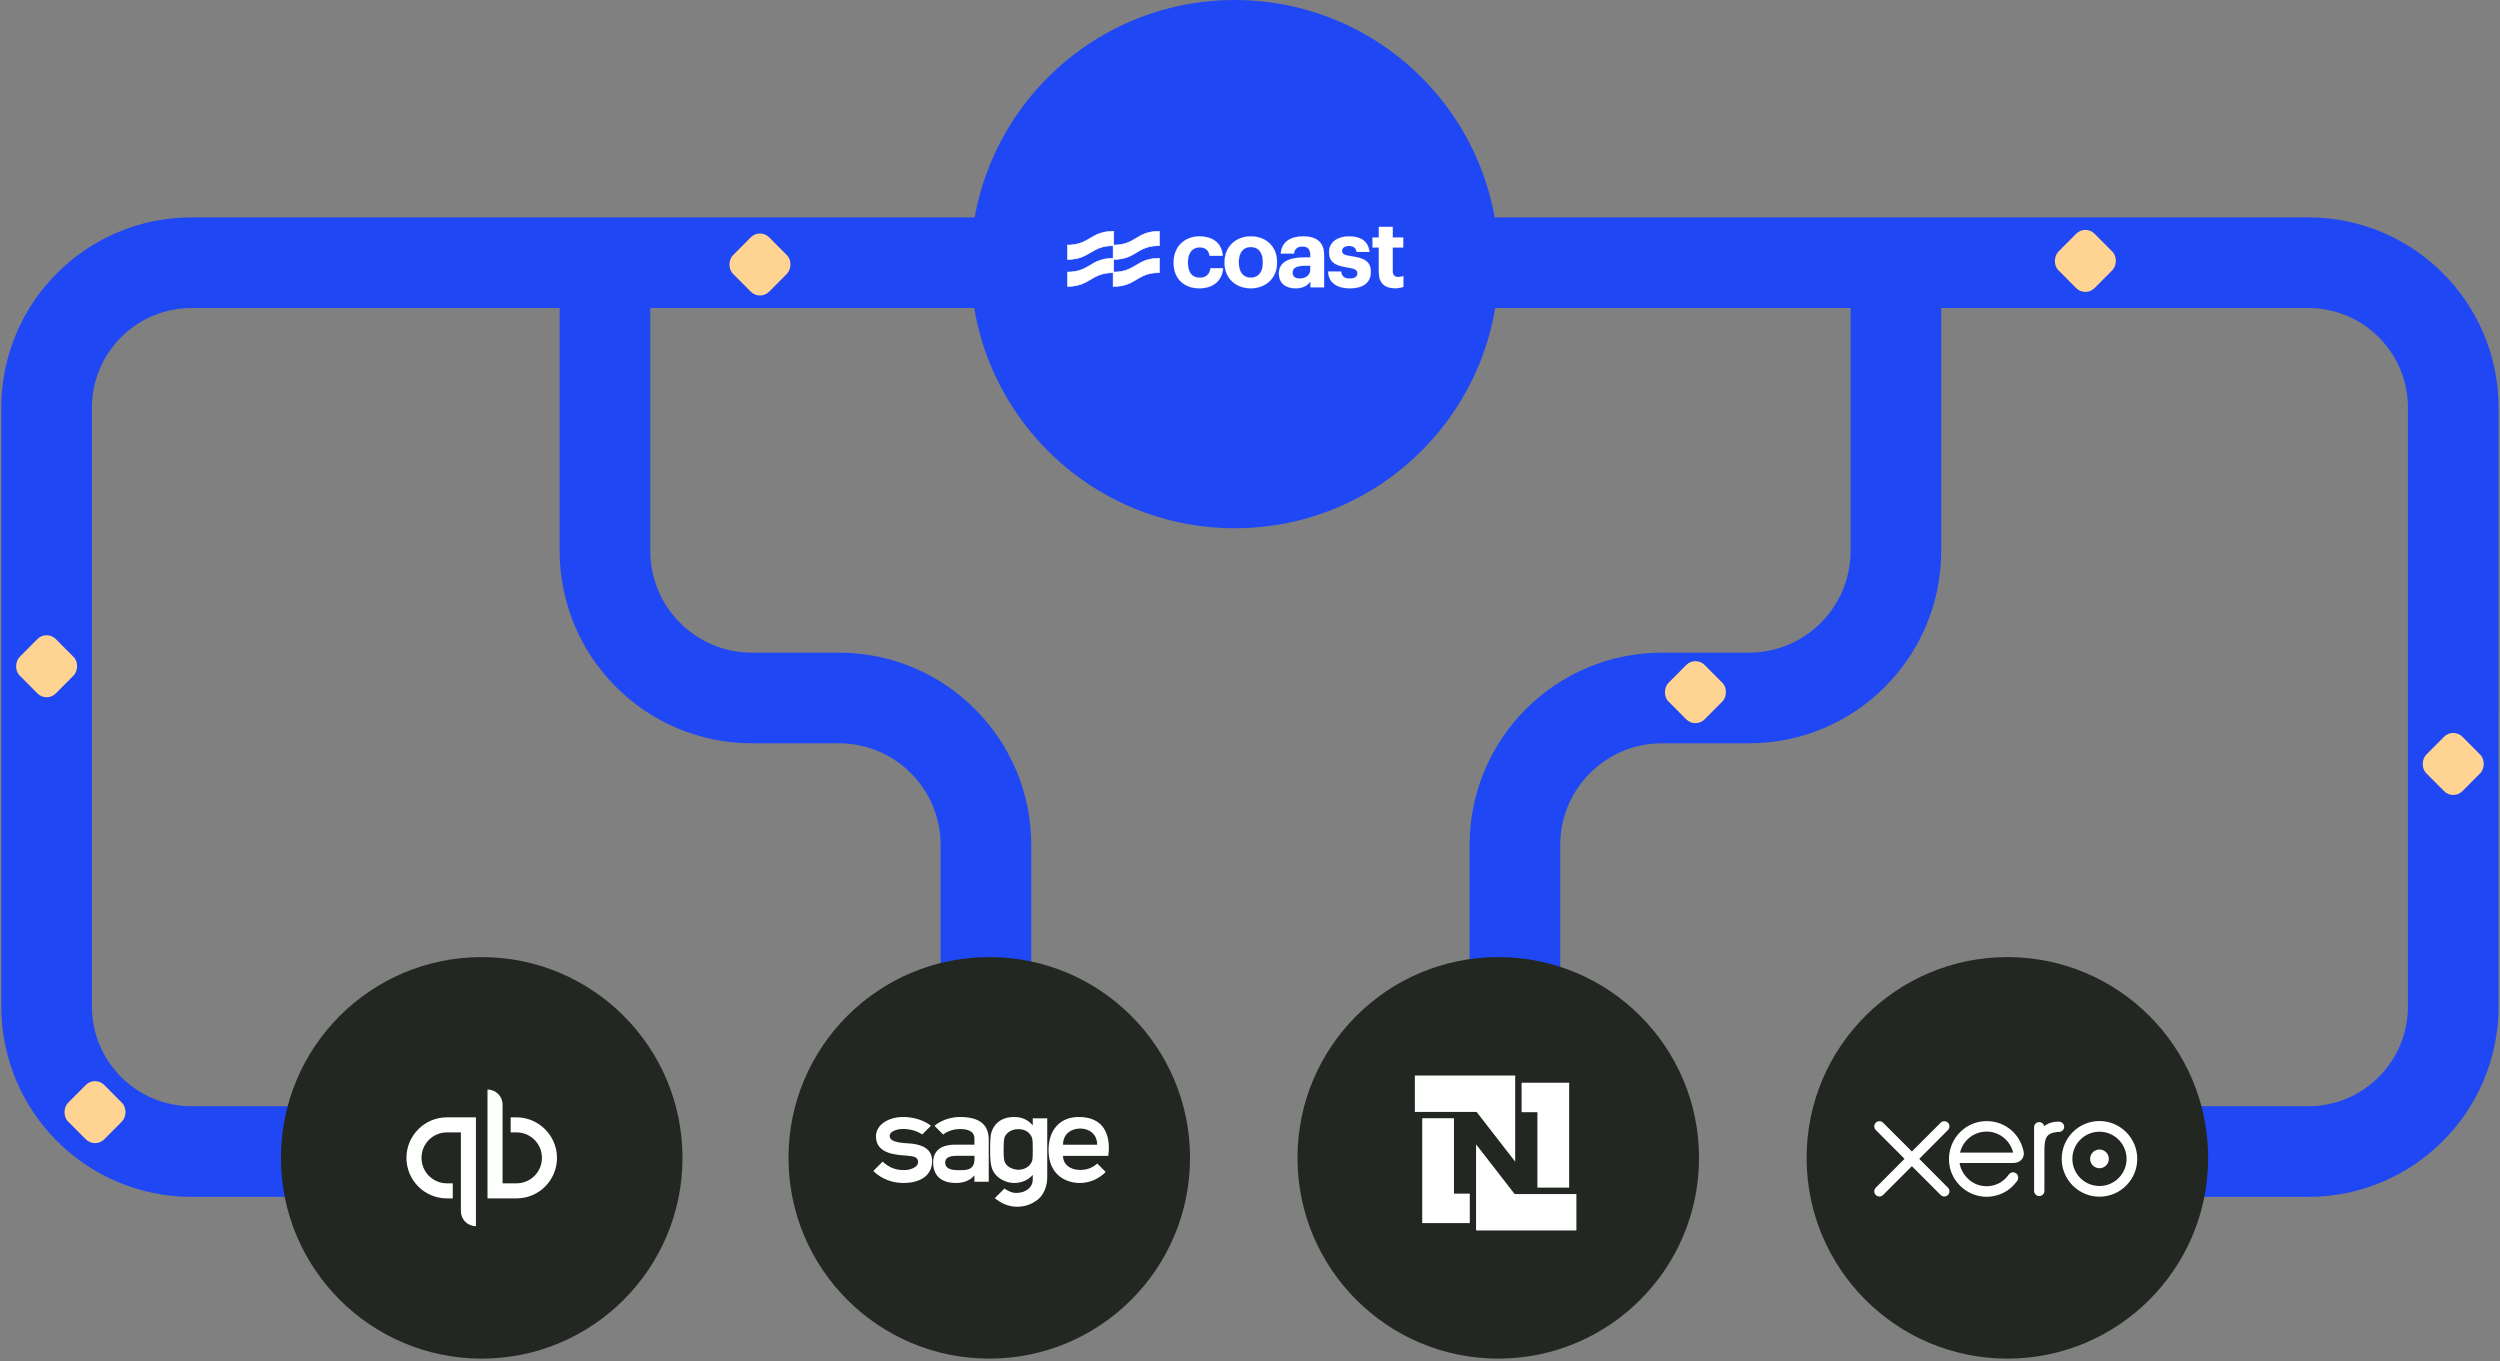
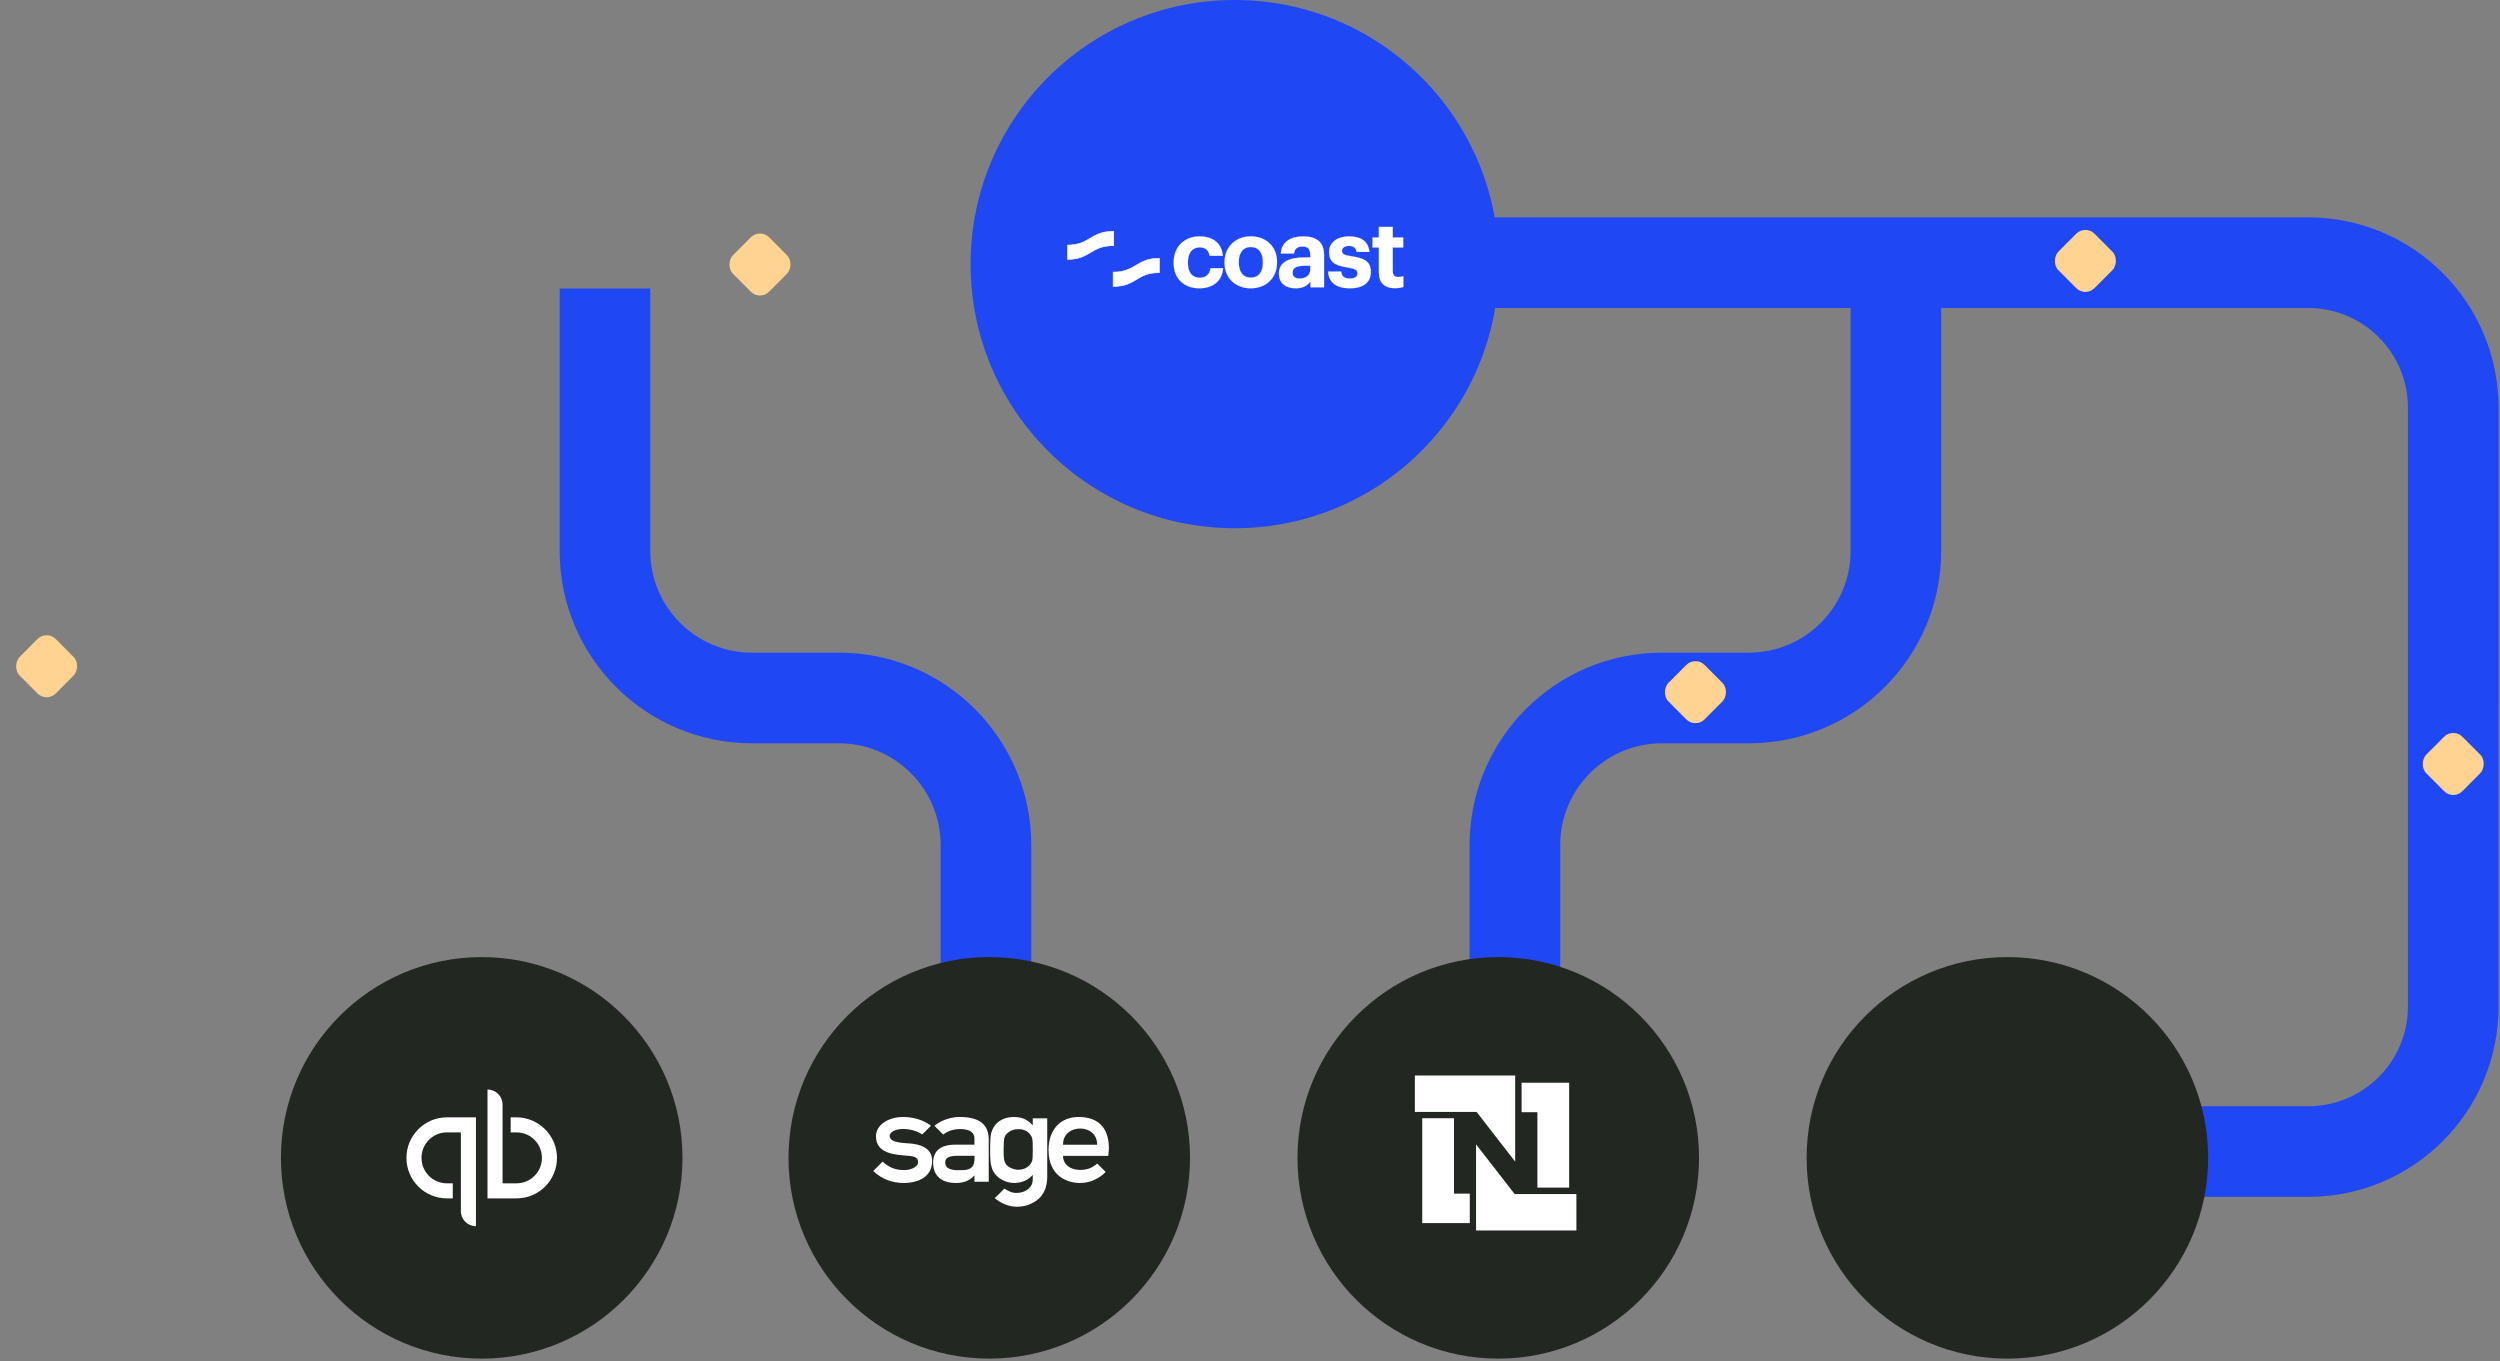
<svg xmlns="http://www.w3.org/2000/svg" width="595" height="324" viewBox="0 0 595 324" fill="none">
  <rect x="0" y="0" width="595" height="324" fill="#808080" stroke="none" />
  <path d="M143.983 68.669V131.12C143.983 150.45 159.653 166.12 178.983 166.12H199.657C218.987 166.12 234.657 181.79 234.657 201.12V243.731" stroke="#2047F4" stroke-width="21.572" />
  <path d="M451.224 68.669V131.12C451.224 150.45 435.554 166.12 416.224 166.12H395.549C376.219 166.12 360.549 181.79 360.549 201.12V243.731" stroke="#2047F4" stroke-width="21.572" />
  <path d="M293.861 125.722C328.578 125.722 356.722 97.579 356.722 62.861C356.722 28.144 328.578 0 293.861 0C259.144 0 231 28.144 231 62.861C231 97.579 259.144 125.722 293.861 125.722Z" fill="#2047F4" />
-   <path d="M237.637 62.522L156.818 62.522L45.609 62.522C26.547 62.522 11.094 77.975 11.094 97.037L11.094 239.553C11.094 258.615 26.547 274.068 45.609 274.068H94.555" stroke="#2047F4" stroke-width="21.572" />
-   <rect width="12.225" height="12.225" rx="3.101" transform="matrix(0.705 0.709 -0.705 0.709 22.611 256.02)" fill="#FFD391" />
  <rect width="12.225" height="12.225" rx="3.101" transform="matrix(0.705 0.709 -0.705 0.709 11.096 149.896)" fill="#FFD391" />
  <path d="M114.649 323.352C141.038 323.352 162.431 301.959 162.431 275.57C162.431 249.18 141.038 227.787 114.649 227.787C88.259 227.787 66.866 249.18 66.866 275.57C66.866 301.959 88.259 323.352 114.649 323.352Z" fill="#232722" />
  <path d="M96.736 275.57C96.736 280.916 101.035 285.215 106.381 285.215H107.759V281.633H106.381C103.019 281.633 100.318 278.932 100.318 275.57C100.318 272.208 103.019 269.507 106.381 269.507H109.688C109.688 269.507 109.688 287.916 109.688 288.247C109.688 290.231 111.286 291.829 113.271 291.829V265.924C113.271 265.924 109.578 265.924 106.381 265.924C101.035 265.924 96.736 270.279 96.736 275.57ZM122.916 265.924H121.538V269.507H122.916C126.278 269.507 128.979 272.208 128.979 275.57C128.979 278.932 126.278 281.633 122.916 281.633H119.609C119.609 281.633 119.609 263.224 119.609 262.893C119.609 260.909 118.011 259.31 116.026 259.31V285.215C116.026 285.215 119.719 285.215 122.916 285.215C128.262 285.215 132.561 280.916 132.561 275.57C132.561 270.279 128.207 265.924 122.916 265.924Z" fill="white" />
  <path d="M235.446 323.352C261.835 323.352 283.228 301.959 283.228 275.57C283.228 249.18 261.835 227.787 235.446 227.787C209.056 227.787 187.663 249.18 187.663 275.57C187.663 301.959 209.056 323.352 235.446 323.352Z" fill="#232722" />
  <path d="M256.716 265.845C252.384 265.845 249.556 268.811 249.556 273.716C249.556 279.807 253.888 281.548 256.993 281.548C260.908 281.548 263.143 278.917 263.143 278.917L261.146 276.92C260.078 277.869 258.852 278.443 257.032 278.443C254.619 278.443 252.998 277.039 252.998 275.1H263.756C263.737 275.081 265.615 265.845 256.716 265.845V265.845ZM252.998 272.45C252.998 269.84 254.975 268.594 257.091 268.594C259.208 268.594 261.126 269.879 261.126 272.45H252.998ZM217.102 272.193C215.718 272.015 211.742 272.173 211.742 270.354C211.742 269.286 213.404 268.693 214.946 268.693C217.399 268.693 219.04 269.682 219.495 269.998L221.572 267.921C220.958 267.447 218.684 265.845 214.946 265.845C211.545 265.845 208.479 267.625 208.479 270.473C208.479 274.843 213.76 274.843 215.955 275.061C217.3 275.199 218.506 275.278 218.506 276.584C218.506 277.81 216.647 278.482 215.203 278.482C212.85 278.482 211.446 277.711 210.061 276.465L207.846 278.7C209.883 280.678 212.474 281.548 215.025 281.548C218.981 281.548 221.848 279.807 221.848 276.307C221.848 273.973 220.286 272.589 217.102 272.193ZM228.454 265.845C225.033 265.845 222.798 267.585 222.402 267.941L224.479 270.018C224.894 269.682 226.298 268.712 228.494 268.712C231.124 268.712 231.915 269.761 231.915 270.947V272.431H227.228C225.487 272.431 222.086 272.866 222.086 276.683C222.086 279.491 223.688 281.548 227.525 281.548C229.443 281.548 230.906 280.915 231.915 279.728V281.251H235.317V271.185C235.297 267.664 233.141 265.845 228.454 265.845ZM231.935 275.753C231.935 278.66 229.858 278.502 228.019 278.502C226.14 278.502 224.953 278.008 224.953 276.702C224.953 275.496 225.923 275.081 227.94 275.081H231.935V275.753ZM245.799 266.161V267.842C244.652 266.517 243.267 265.845 241.369 265.845C238.145 265.845 236.484 267.644 235.93 269.583C235.712 270.295 235.653 271.659 235.653 273.677C235.653 275.575 235.673 277.316 236.325 278.641C237.255 280.5 239.49 281.548 241.369 281.548C243.188 281.548 244.731 280.836 245.799 279.629V280.579C245.799 281.686 245.423 282.418 244.711 282.992C243.999 283.565 243.109 283.921 241.863 283.921C240.736 283.921 239.668 283.308 239.055 282.873L236.76 285.167C238.244 286.373 240.024 287.184 241.922 287.204C243.94 287.224 245.581 286.611 247.005 285.483C248.37 284.416 249.24 282.378 249.24 280.243V266.161H245.799ZM245.799 273.677C245.799 274.843 245.779 275.714 245.68 276.149C245.462 277.118 244.355 278.403 242.338 278.403C241.823 278.403 239.252 278.107 238.956 275.872C238.896 275.417 238.857 274.824 238.857 273.657C238.857 271.916 238.936 271.363 239.015 270.908C239.193 270.037 240.34 268.732 242.338 268.732C244.77 268.732 245.561 270.393 245.68 271.046C245.779 271.521 245.799 272.51 245.799 273.677Z" fill="white" />
  <path d="M356.586 323.352C382.976 323.352 404.369 301.959 404.369 275.57C404.369 249.18 382.976 227.787 356.586 227.787C330.197 227.787 308.804 249.18 308.804 275.57C308.804 301.959 330.197 323.352 356.586 323.352Z" fill="#232722" />
  <path d="M350.874 62.522L438.149 62.522L549.359 62.522C568.421 62.522 583.874 77.975 583.874 97.037L583.873 239.553C583.873 258.615 568.421 274.068 549.358 274.068H500.412" stroke="#2047F4" stroke-width="21.572" />
  <path d="M338.49 266.139H346.045V284.085H349.806V291.098H338.49V266.139ZM373.458 282.651H365.904V264.704H362.142V257.691H373.458V282.651Z" fill="white" />
  <path d="M336.737 255.97H360.612V276.467L351.432 264.64H336.737V255.97ZM375.18 292.851H351.304V272.355L360.485 284.181H375.18" fill="white" />
  <rect width="12.225" height="12.225" rx="3.101" transform="matrix(0.705 0.709 -0.705 0.709 496.317 53.431)" fill="#FFD391" />
  <rect width="12.225" height="12.225" rx="3.101" transform="matrix(0.705 0.709 -0.705 0.709 403.515 156.068)" fill="#FFD391" />
  <rect width="12.225" height="12.225" rx="3.101" transform="matrix(0.705 0.709 -0.705 0.709 180.873 54.283)" fill="#FFD391" />
  <rect width="12.225" height="12.225" rx="3.101" transform="matrix(0.705 0.709 -0.705 0.709 583.873 173.154)" fill="#FFD391" />
  <path d="M477.757 323.352C504.146 323.352 525.539 301.959 525.539 275.57C525.539 249.18 504.146 227.787 477.757 227.787C451.367 227.787 429.974 249.18 429.974 275.57C429.974 301.959 451.367 323.352 477.757 323.352Z" fill="#232722" />
-   <path d="M456.775 275.81L463.616 268.937C463.843 268.708 463.97 268.401 463.97 268.076C463.97 267.398 463.42 266.848 462.743 266.848C462.413 266.848 462.104 266.977 461.872 267.214L455.035 274.057L448.17 267.202C447.938 266.973 447.631 266.848 447.305 266.848C446.626 266.848 446.078 267.398 446.078 268.075C446.078 268.405 446.21 268.717 446.446 268.949L453.287 275.799L446.449 282.655C446.21 282.894 446.078 283.205 446.078 283.535C446.078 284.213 446.628 284.763 447.305 284.763C447.631 284.763 447.938 284.638 448.17 284.406L455.026 277.547L461.854 284.379C462.097 284.629 462.408 284.763 462.743 284.763C463.418 284.763 463.968 284.213 463.968 283.535C463.968 283.208 463.843 282.901 463.611 282.669L456.774 275.803L456.775 275.81ZM497.445 275.808C497.445 277.04 498.445 278.04 499.677 278.04C500.901 278.04 501.901 277.04 501.901 275.808C501.901 274.577 500.901 273.577 499.675 273.577C498.448 273.577 497.45 274.577 497.45 275.808H497.445ZM493.223 275.808C493.223 272.247 496.115 269.346 499.675 269.346C503.227 269.346 506.125 272.247 506.125 275.808C506.125 279.37 503.229 282.271 499.675 282.271C496.117 282.271 493.223 279.373 493.223 275.808ZM490.684 275.808C490.684 280.771 494.719 284.813 499.675 284.813C504.631 284.813 508.665 280.775 508.665 275.81C508.665 270.847 504.631 266.805 499.675 266.805C494.717 266.805 490.684 270.845 490.684 275.81V275.808ZM490.047 266.959H489.672C488.538 266.959 487.446 267.316 486.534 268.021C486.409 267.475 485.916 267.057 485.33 267.057C484.657 267.057 484.116 267.602 484.116 268.278L484.12 283.444C484.12 284.117 484.673 284.665 485.343 284.665C486.018 284.665 486.568 284.117 486.569 283.44V274.114C486.569 271.008 486.855 269.751 489.511 269.419C489.761 269.389 490.026 269.394 490.029 269.394C490.754 269.367 491.272 268.866 491.272 268.189C491.272 267.51 490.718 266.961 490.04 266.961L490.047 266.959ZM466.507 274.328C466.507 274.293 466.51 274.257 466.512 274.225C467.223 271.404 469.772 269.321 472.805 269.321C475.876 269.321 478.446 271.452 479.125 274.323H466.505L466.507 274.328ZM481.633 274.096C481.105 271.592 479.735 269.533 477.652 268.212C474.603 266.273 470.579 266.38 467.637 268.48C465.234 270.188 463.847 272.988 463.847 275.871C463.847 276.594 463.936 277.324 464.114 278.043C465.021 281.614 468.088 284.32 471.745 284.768C472.83 284.901 473.887 284.84 474.976 284.554C475.919 284.322 476.827 283.944 477.665 283.405C478.534 282.846 479.261 282.107 479.967 281.223C479.978 281.205 479.992 281.193 480.007 281.175C480.496 280.568 480.405 279.7 479.869 279.29C479.416 278.941 478.655 278.8 478.059 279.568C477.931 279.754 477.786 279.943 477.631 280.13C477.154 280.657 476.563 281.166 475.856 281.562C474.953 282.044 473.928 282.317 472.839 282.324C469.272 282.283 467.365 279.789 466.685 278.011C466.567 277.677 466.476 277.333 466.412 276.976L466.394 276.788H479.194C480.948 276.749 481.89 275.508 481.63 274.093L481.633 274.096Z" fill="white" />
  <g clip-path="url(#clip0)">
-     <path d="M264.996 58.33H264.925V58.401V61.675V61.745H264.996C267.733 61.745 269.105 60.919 270.468 60.098L270.468 60.097C271.823 59.281 273.169 58.471 275.867 58.471H275.938V58.401V55.127V55.056H275.867C273.13 55.056 271.758 55.883 270.395 56.703L270.395 56.704C269.04 57.52 267.694 58.33 264.996 58.33Z" fill="white" stroke="white" stroke-width="0.141" />
    <path d="M264.996 64.754H264.925V64.825V68.099V68.169H264.996C267.733 68.169 269.105 67.343 270.468 66.522L270.468 66.522C271.823 65.706 273.169 64.895 275.867 64.895H275.938V64.825V61.551V61.48H275.867C273.13 61.48 271.758 62.307 270.395 63.128L270.395 63.128C269.04 63.944 267.694 64.754 264.996 64.754Z" fill="white" stroke="white" stroke-width="0.141" />
    <path d="M254 58.331H253.93V58.401V61.675V61.745H254C256.768 61.745 258.155 60.919 259.534 60.099L259.534 60.098C260.905 59.282 262.266 58.472 264.995 58.472H265.066V58.401V55.127V55.057H264.995C262.228 55.057 260.84 55.883 259.462 56.704L259.461 56.704C258.091 57.52 256.729 58.331 254 58.331Z" fill="white" stroke="white" stroke-width="0.141" />
-     <path d="M254 64.754H253.93V64.825V68.099V68.169H254C256.768 68.169 258.155 67.343 259.534 66.522L259.534 66.522C260.905 65.706 262.266 64.895 264.995 64.895H265.066V64.825V61.551V61.48H264.995C262.228 61.48 260.84 62.307 259.462 63.127L259.461 63.128C258.091 63.944 256.729 64.754 254 64.754Z" fill="white" stroke="white" stroke-width="0.141" />
    <path d="M291.087 63.857L291.088 63.835H291.066H288.109H288.09L288.088 63.854C288.01 64.605 287.707 65.169 287.263 65.545C286.819 65.922 286.232 66.113 285.581 66.113C284.672 66.113 283.957 65.81 283.468 65.216C282.978 64.62 282.714 63.729 282.714 62.548V62.367C282.714 61.243 282.995 60.369 283.485 59.776C283.974 59.184 284.673 58.87 285.514 58.87C286.176 58.87 286.713 59.027 287.111 59.353C287.51 59.679 287.773 60.175 287.885 60.86L287.888 60.877H287.906H290.998H291.021L291.019 60.855C290.872 59.157 290.164 58.007 289.148 57.281C288.134 56.556 286.814 56.257 285.446 56.257C283.76 56.257 282.231 56.839 281.123 57.901C280.016 58.962 279.331 60.501 279.331 62.413V62.593C279.331 64.526 279.987 66.032 281.078 67.054C282.169 68.076 283.692 68.613 285.423 68.613C287.143 68.613 288.513 68.127 289.477 67.289C290.441 66.45 290.996 65.261 291.087 63.857ZM311.852 61.264H310.542C308.735 61.264 307.196 61.523 306.108 62.129C305.018 62.736 304.382 63.69 304.382 65.074C304.382 66.32 304.835 67.206 305.56 67.78C306.285 68.353 307.277 68.613 308.353 68.613C309.281 68.613 310.006 68.432 310.585 68.132C311.143 67.842 311.563 67.442 311.897 66.988V68.344V68.365H311.919H315.101H315.122V68.344V60.653C315.122 59.047 314.607 57.947 313.726 57.248C312.846 56.55 311.605 56.257 310.158 56.257C308.711 56.257 307.431 56.567 306.487 57.23C305.542 57.894 304.935 58.909 304.833 60.313L304.831 60.336H304.854H307.946H307.965L307.967 60.318C308.034 59.814 308.214 59.402 308.533 59.116C308.853 58.83 309.315 58.667 309.955 58.667C310.696 58.667 311.169 58.858 311.456 59.218C311.745 59.578 311.852 60.113 311.852 60.811V61.264ZM322.872 59.935L322.876 59.953H322.893H325.895H325.918L325.916 59.929C325.769 58.571 325.202 57.651 324.341 57.072C323.481 56.494 322.331 56.257 321.02 56.257C319.809 56.257 318.636 56.562 317.766 57.177C316.895 57.792 316.327 58.718 316.327 59.954C316.327 61.108 316.633 61.916 317.336 62.494C318.037 63.07 319.131 63.414 320.701 63.651L320.701 63.651C321.547 63.775 322.142 63.922 322.524 64.136C322.715 64.244 322.853 64.368 322.942 64.514C323.032 64.659 323.075 64.829 323.075 65.029C323.075 65.429 322.931 65.743 322.632 65.959C322.333 66.175 321.875 66.293 321.245 66.293C320.537 66.293 320.058 66.141 319.739 65.861C319.42 65.582 319.257 65.17 319.19 64.643L319.188 64.624H319.169H316.122H316.1L316.101 64.646C316.158 65.926 316.651 66.919 317.531 67.591C318.411 68.263 319.674 68.613 321.268 68.613C322.828 68.613 324.074 68.28 324.932 67.625C325.789 66.969 326.255 65.993 326.255 64.713C326.255 63.445 325.846 62.62 325.064 62.06C324.283 61.501 323.133 61.208 321.655 60.993C320.797 60.869 320.231 60.734 319.879 60.539C319.704 60.442 319.583 60.33 319.505 60.198C319.428 60.066 319.393 59.912 319.393 59.729C319.393 59.374 319.542 59.076 319.822 58.866C320.102 58.655 320.515 58.532 321.042 58.532C321.604 58.532 322.016 58.644 322.31 58.874C322.604 59.104 322.783 59.454 322.872 59.935ZM334.007 68.274L334.021 68.269V68.254V65.728V65.696L333.992 65.708C333.611 65.865 333.253 65.932 332.759 65.932C332.345 65.932 332.024 65.821 331.806 65.595C331.588 65.369 331.471 65.025 331.471 64.555V58.893H333.932H333.953V58.872V56.549V56.527H333.932H331.471V54V53.979H331.45H328.199H328.178V54V56.527H326.687H326.666V56.549V58.872V58.893H326.687H328.178V64.848C328.178 66.081 328.512 67.018 329.161 67.646C329.809 68.274 330.769 68.591 332.014 68.591C332.897 68.591 333.554 68.432 334.007 68.274ZM297.7 66.09C296.78 66.09 296.064 65.754 295.578 65.14C295.091 64.524 294.832 63.627 294.832 62.503V62.322C294.832 61.198 295.102 60.312 295.594 59.708C296.086 59.105 296.802 58.78 297.7 58.78C298.608 58.78 299.324 59.116 299.813 59.73C300.303 60.346 300.567 61.243 300.567 62.367V62.525C300.567 63.639 300.303 64.53 299.813 65.142C299.324 65.754 298.608 66.09 297.7 66.09ZM297.677 68.613C299.453 68.613 301.016 68.02 302.135 66.958C303.254 65.897 303.927 64.369 303.927 62.503V62.322C303.927 60.479 303.26 58.962 302.146 57.906C301.033 56.85 299.476 56.257 297.7 56.257C295.923 56.257 294.36 56.862 293.241 57.932C292.123 59.002 291.449 60.535 291.449 62.39V62.57C291.449 64.414 292.123 65.925 293.239 66.975C294.355 68.025 295.912 68.613 297.677 68.613ZM309.323 66.293C308.728 66.293 308.305 66.153 308.031 65.909C307.757 65.666 307.629 65.318 307.629 64.893C307.629 64.581 307.697 64.323 307.828 64.111C307.959 63.899 308.153 63.732 308.407 63.604C308.916 63.347 309.662 63.246 310.61 63.246H311.852V64.217C311.852 64.864 311.579 65.383 311.127 65.74C310.674 66.097 310.042 66.293 309.323 66.293Z" fill="white" stroke="white" stroke-width="0.042" />
  </g>
  <defs>
    <clipPath id="clip0">
      <rect width="80" height="17.778" fill="white" transform="translate(254 54)" />
    </clipPath>
  </defs>
</svg>